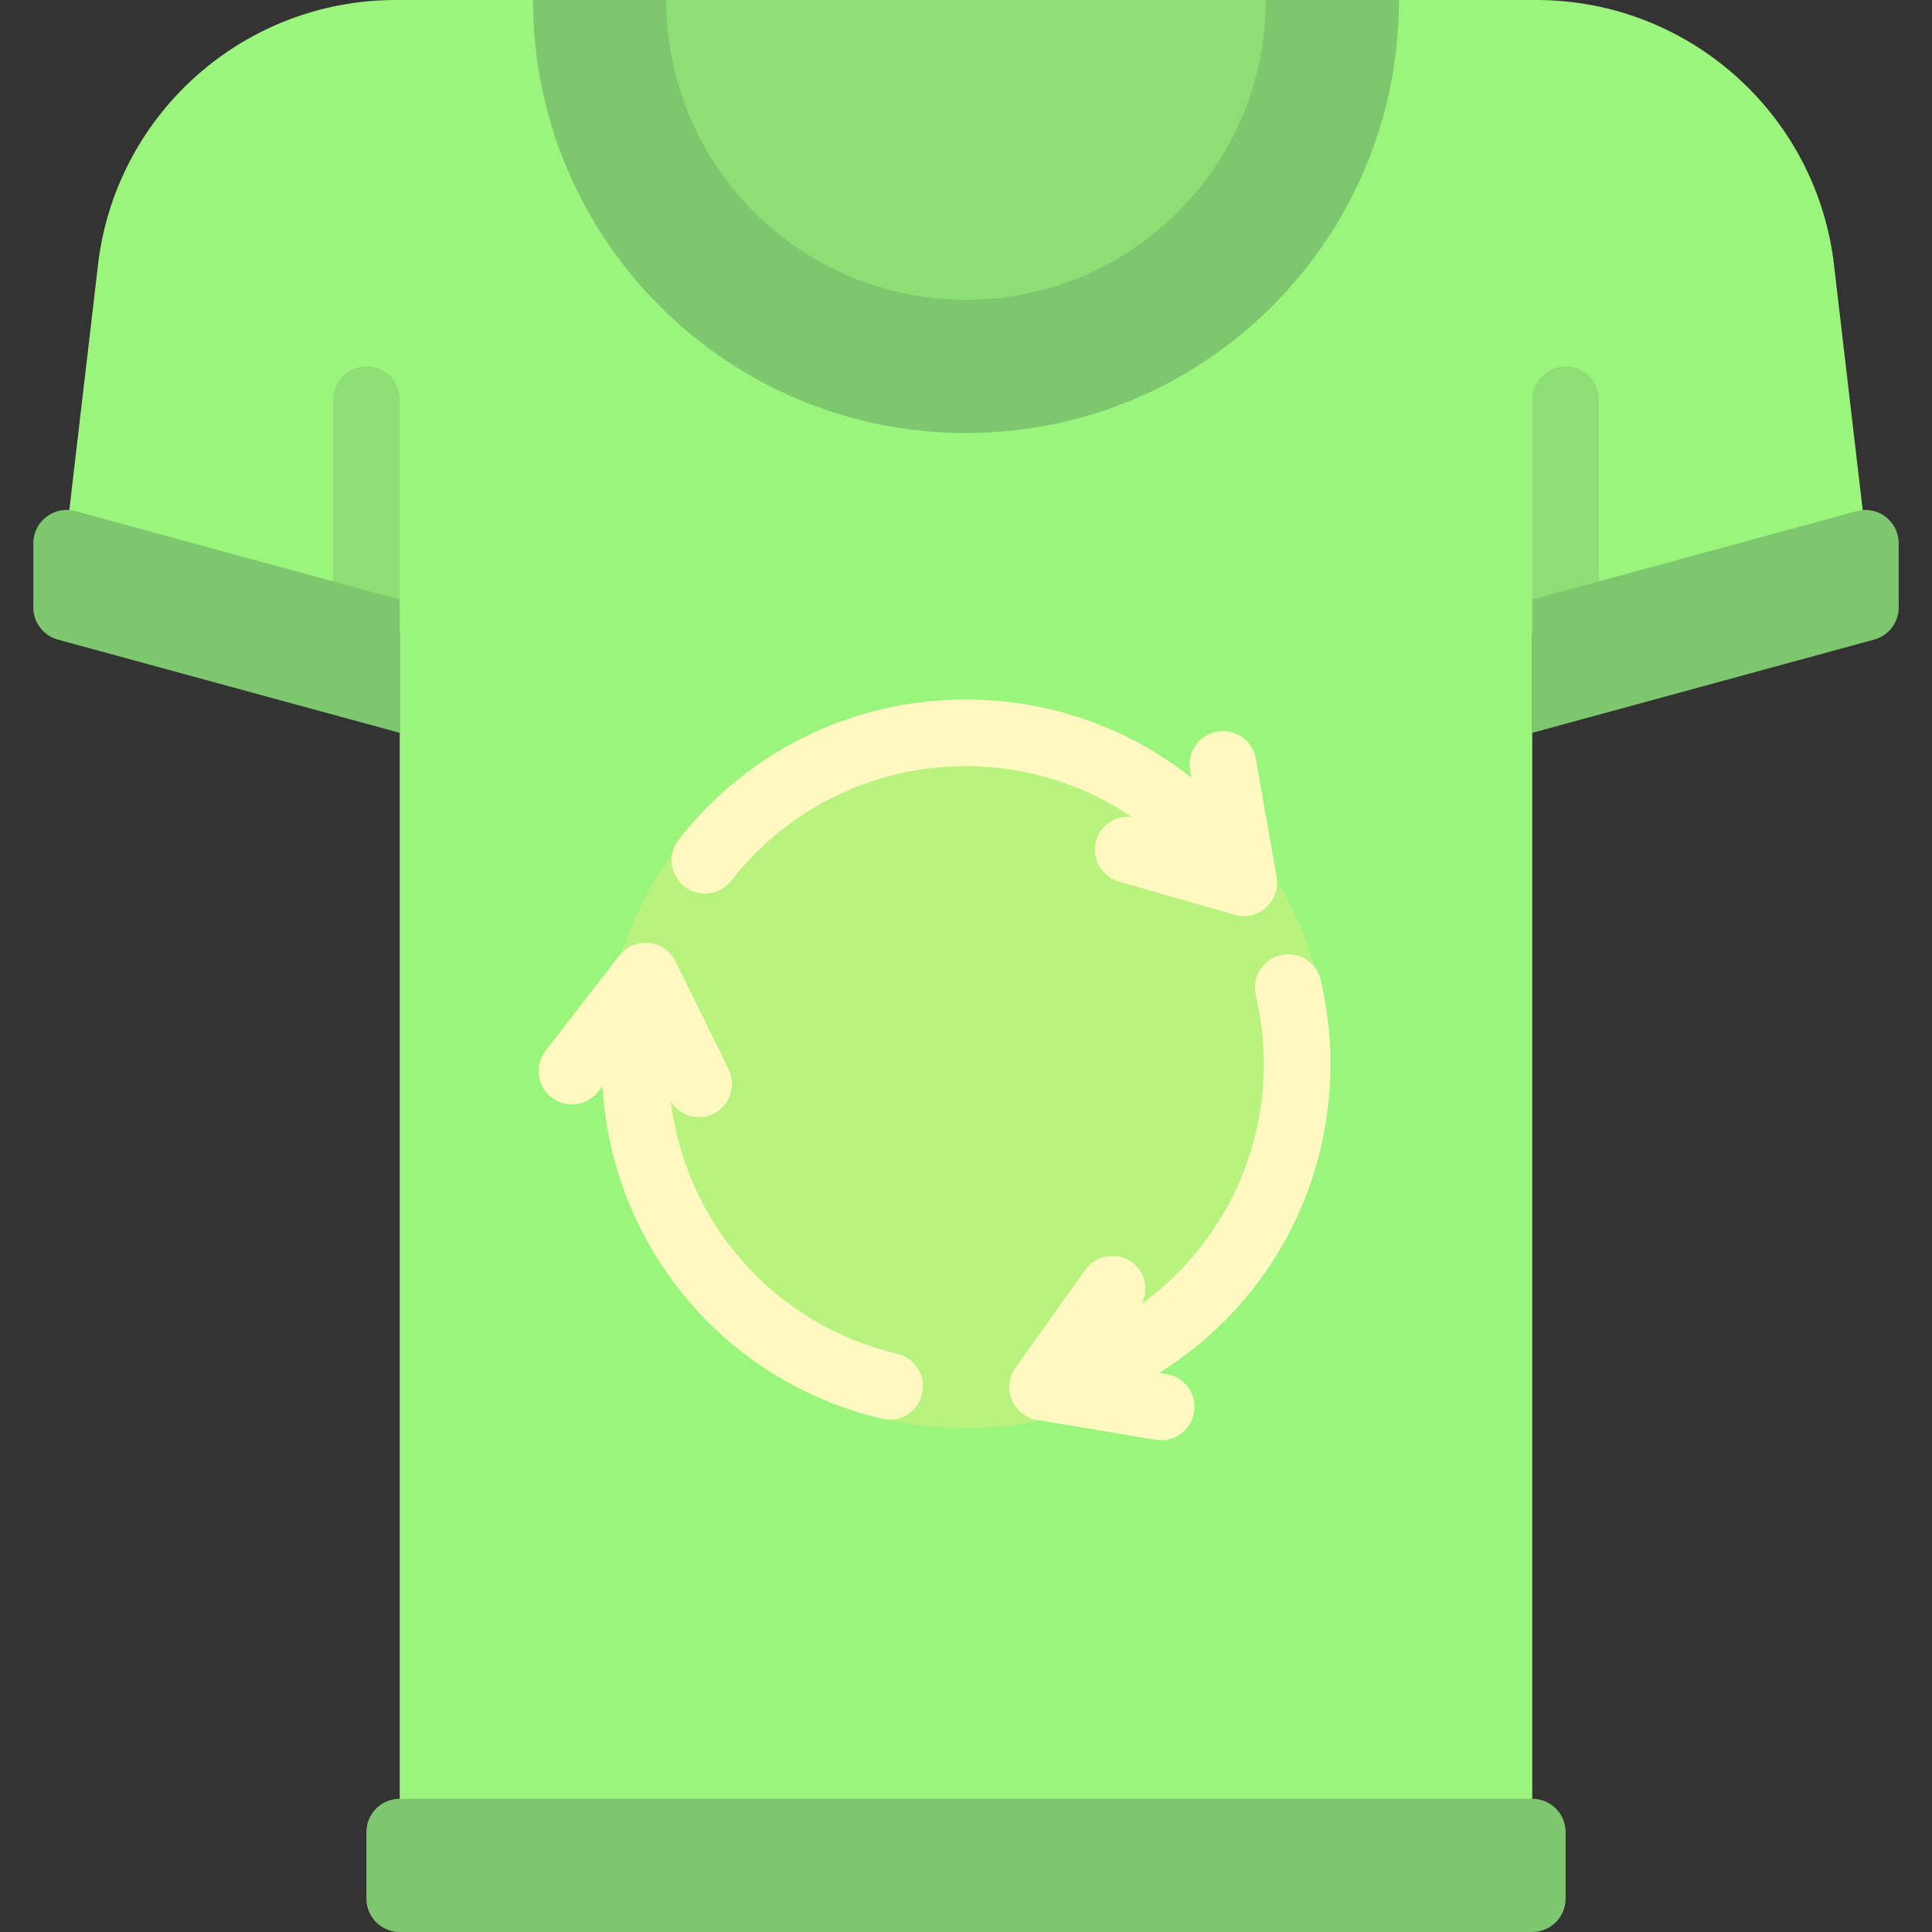
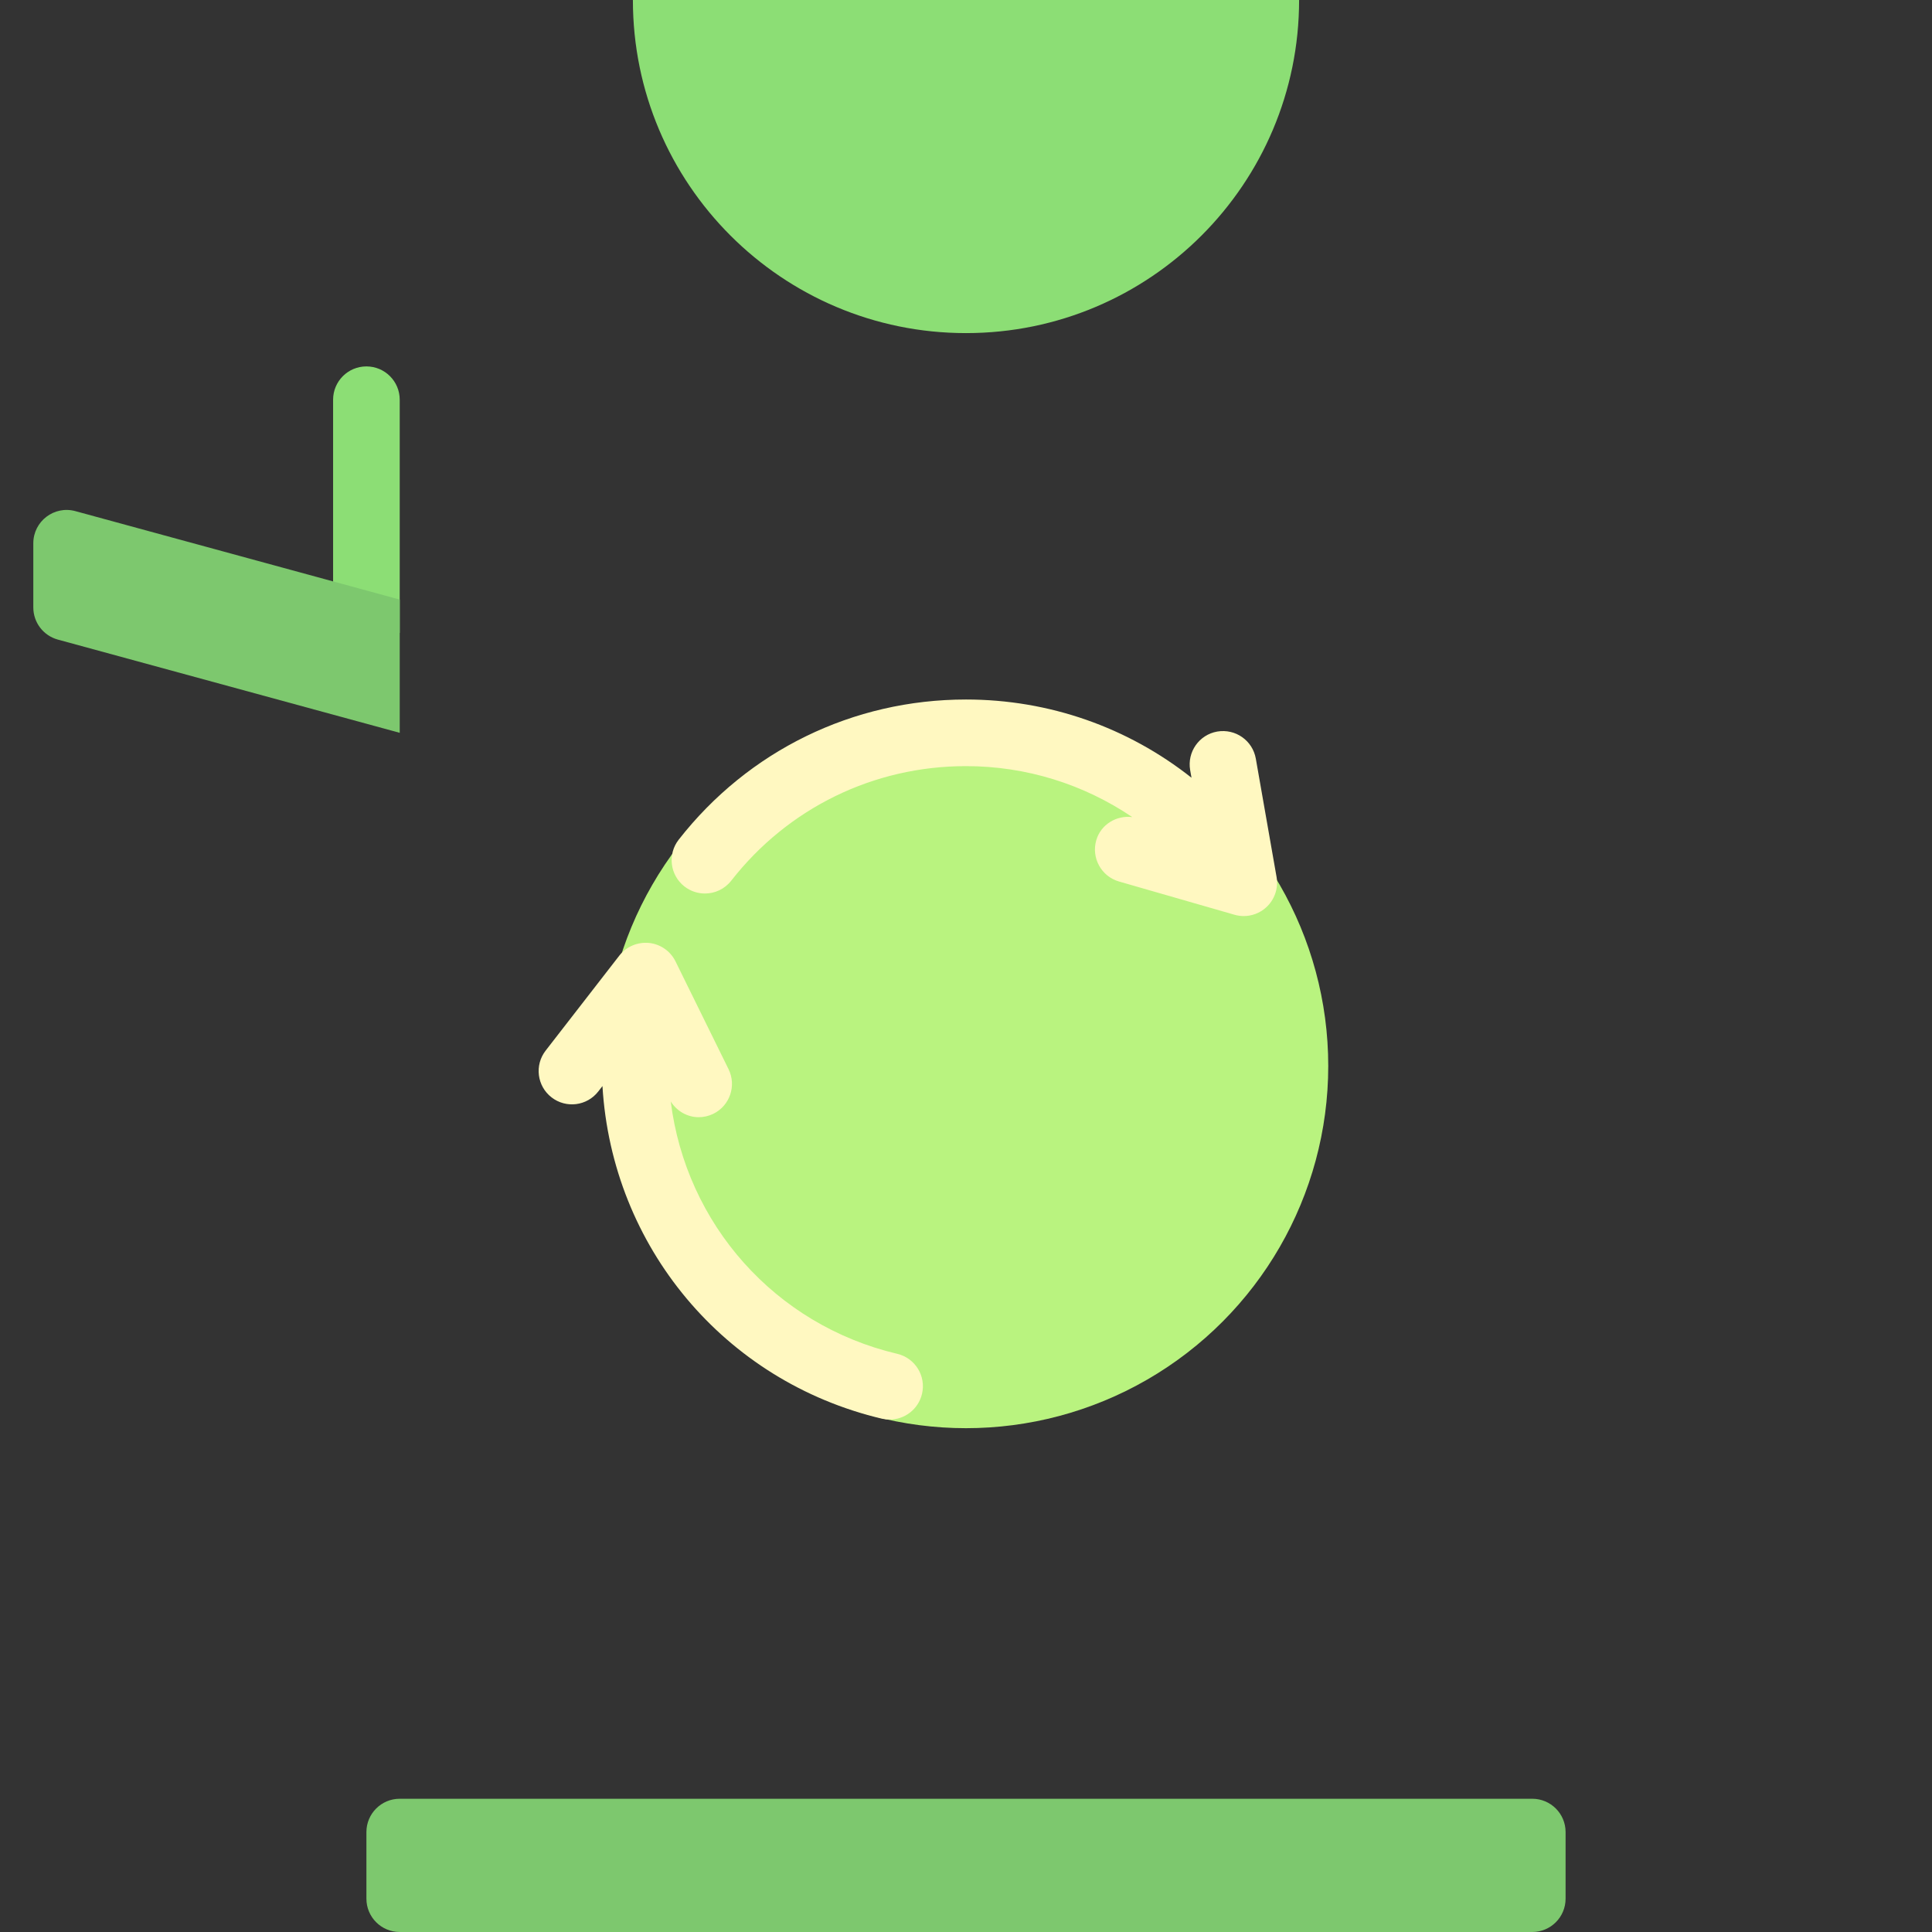
<svg xmlns="http://www.w3.org/2000/svg" height="800px" width="800px" version="1.1" id="Layer_1" viewBox="0 0 512 512" xml:space="preserve">
  <rect x="0" y="0" width="512" height="512" fill="#333333" stroke="none" />
-   <path style="fill:#9BF57D;" d="M105.931,485.517V167.724l-88.276-26.483l8.462-72.294C31.38,29.478,65.049,0,104.868,0h302.263  c39.82,0,73.489,29.478,78.751,68.948l8.462,72.294l-88.276,26.483v317.793H105.931z" />
  <circle style="fill:#B9F37F;" cx="256" cy="282.483" r="96" />
  <g>
-     <path style="fill:#FFF8C1;" d="M352.586,281.965c0-7.5-0.871-15-2.586-22.276c-1.129-4.759-5.906-7.663-10.621-6.569   c-4.75,1.121-7.69,5.879-6.569,10.621c1.405,5.956,2.121,12.086,2.121,18.225c0,25.935-12.532,49.129-32.391,63.587   c1.91-3.823,0.974-8.524-2.61-11.087c-3.975-2.81-9.483-1.906-12.319,2.06l-18.492,25.931c-1.768,2.483-2.13,5.698-0.966,8.509   c1.164,2.81,3.699,4.828,6.698,5.327l31.405,5.259c0.491,0.086,0.983,0.12,1.465,0.12c4.233,0,7.975-3.052,8.698-7.371   c0.802-4.81-2.44-9.362-7.25-10.164l-1.956-0.327C334.887,346.602,352.586,316.168,352.586,281.965z" />
    <path style="fill:#FFF8C1;" d="M237.775,358.776c-32.47-7.659-55.978-34.457-60.022-66.876c1.65,2.614,4.448,4.169,7.41,4.169   c1.311,0,2.638-0.294,3.887-0.905c4.38-2.155,6.173-7.448,4.025-11.819l-14.06-28.569c-1.345-2.733-4-4.577-7.034-4.888   c-3.026-0.285-6.001,0.974-7.862,3.371l-19.518,25.164c-2.991,3.853-2.284,9.405,1.56,12.388c3.871,3,9.405,2.284,12.388-1.56   l1.11-1.431c2.526,42.475,32.227,78.263,74.062,88.147c0.681,0.156,1.362,0.233,2.035,0.233c4,0,7.62-2.733,8.586-6.802   C245.465,364.655,242.526,359.896,237.775,358.776z" />
    <path style="fill:#FFF8C1;" d="M290.517,222.69c-1.345,4.681,1.354,9.578,6.044,10.922l30.603,8.81   c0.802,0.233,1.621,0.345,2.44,0.345c2.146,0,4.258-0.785,5.897-2.259c2.268-2.035,3.328-5.095,2.802-8.095l-5.5-31.371   c-0.853-4.793-5.379-7.991-10.225-7.172c-4.802,0.845-8.009,5.422-7.172,10.225l0.353,2.015   c-16.844-13.326-37.691-20.731-59.758-20.731c-29.94,0-57.689,13.543-76.138,37.146c-3,3.844-2.319,9.397,1.517,12.396   c1.621,1.259,3.534,1.87,5.431,1.87c2.63,0,5.224-1.164,6.966-3.388c15.076-19.301,37.758-30.37,62.223-30.37   c16.004,0,31.201,4.818,44.051,13.501C295.841,216.034,291.727,218.483,290.517,222.69z" />
  </g>
  <path style="fill:#7DC86E;" d="M406.069,512H105.931c-4.875,0-8.828-3.953-8.828-8.828v-17.655c0-4.875,3.953-8.828,8.828-8.828  h300.138c4.875,0,8.828,3.953,8.828,8.828v17.655C414.897,508.047,410.944,512,406.069,512z" />
  <g>
-     <path style="fill:#8CDE75;" d="M414.897,97.103c-4.879,0-8.828,3.948-8.828,8.828v61.793h17.655v-61.793   C423.724,101.052,419.776,97.103,414.897,97.103z" />
    <path style="fill:#8CDE75;" d="M97.103,97.103c-4.879,0-8.828,3.948-8.828,8.828v61.793h17.655v-61.793   C105.931,101.052,101.983,97.103,97.103,97.103z" />
  </g>
  <g>
    <path style="fill:#7DC86E;" d="M19.978,135.455l85.953,23.442v35.31l-90.599-24.708c-3.84-1.047-6.505-4.536-6.505-8.516v-17.011   C8.828,138.151,14.362,133.923,19.978,135.455z" />
-     <path style="fill:#7DC86E;" d="M492.022,135.455l-85.953,23.442v35.31l90.599-24.708c3.84-1.047,6.505-4.536,6.505-8.516v-17.011   C503.172,138.151,497.638,133.923,492.022,135.455z" />
  </g>
  <path style="fill:#8CDE75;" d="M256,88.276L256,88.276c-48.754,0-88.276-39.522-88.276-88.276l0,0h176.552l0,0  C344.276,48.754,304.754,88.276,256,88.276z" />
-   <path style="fill:#7DC86E;" d="M335.448,0c0,43.878-35.57,79.448-79.448,79.448S176.552,43.878,176.552,0h-35.31  c0,63.38,51.38,114.759,114.759,114.759S370.759,63.38,370.759,0H335.448z" />
</svg>